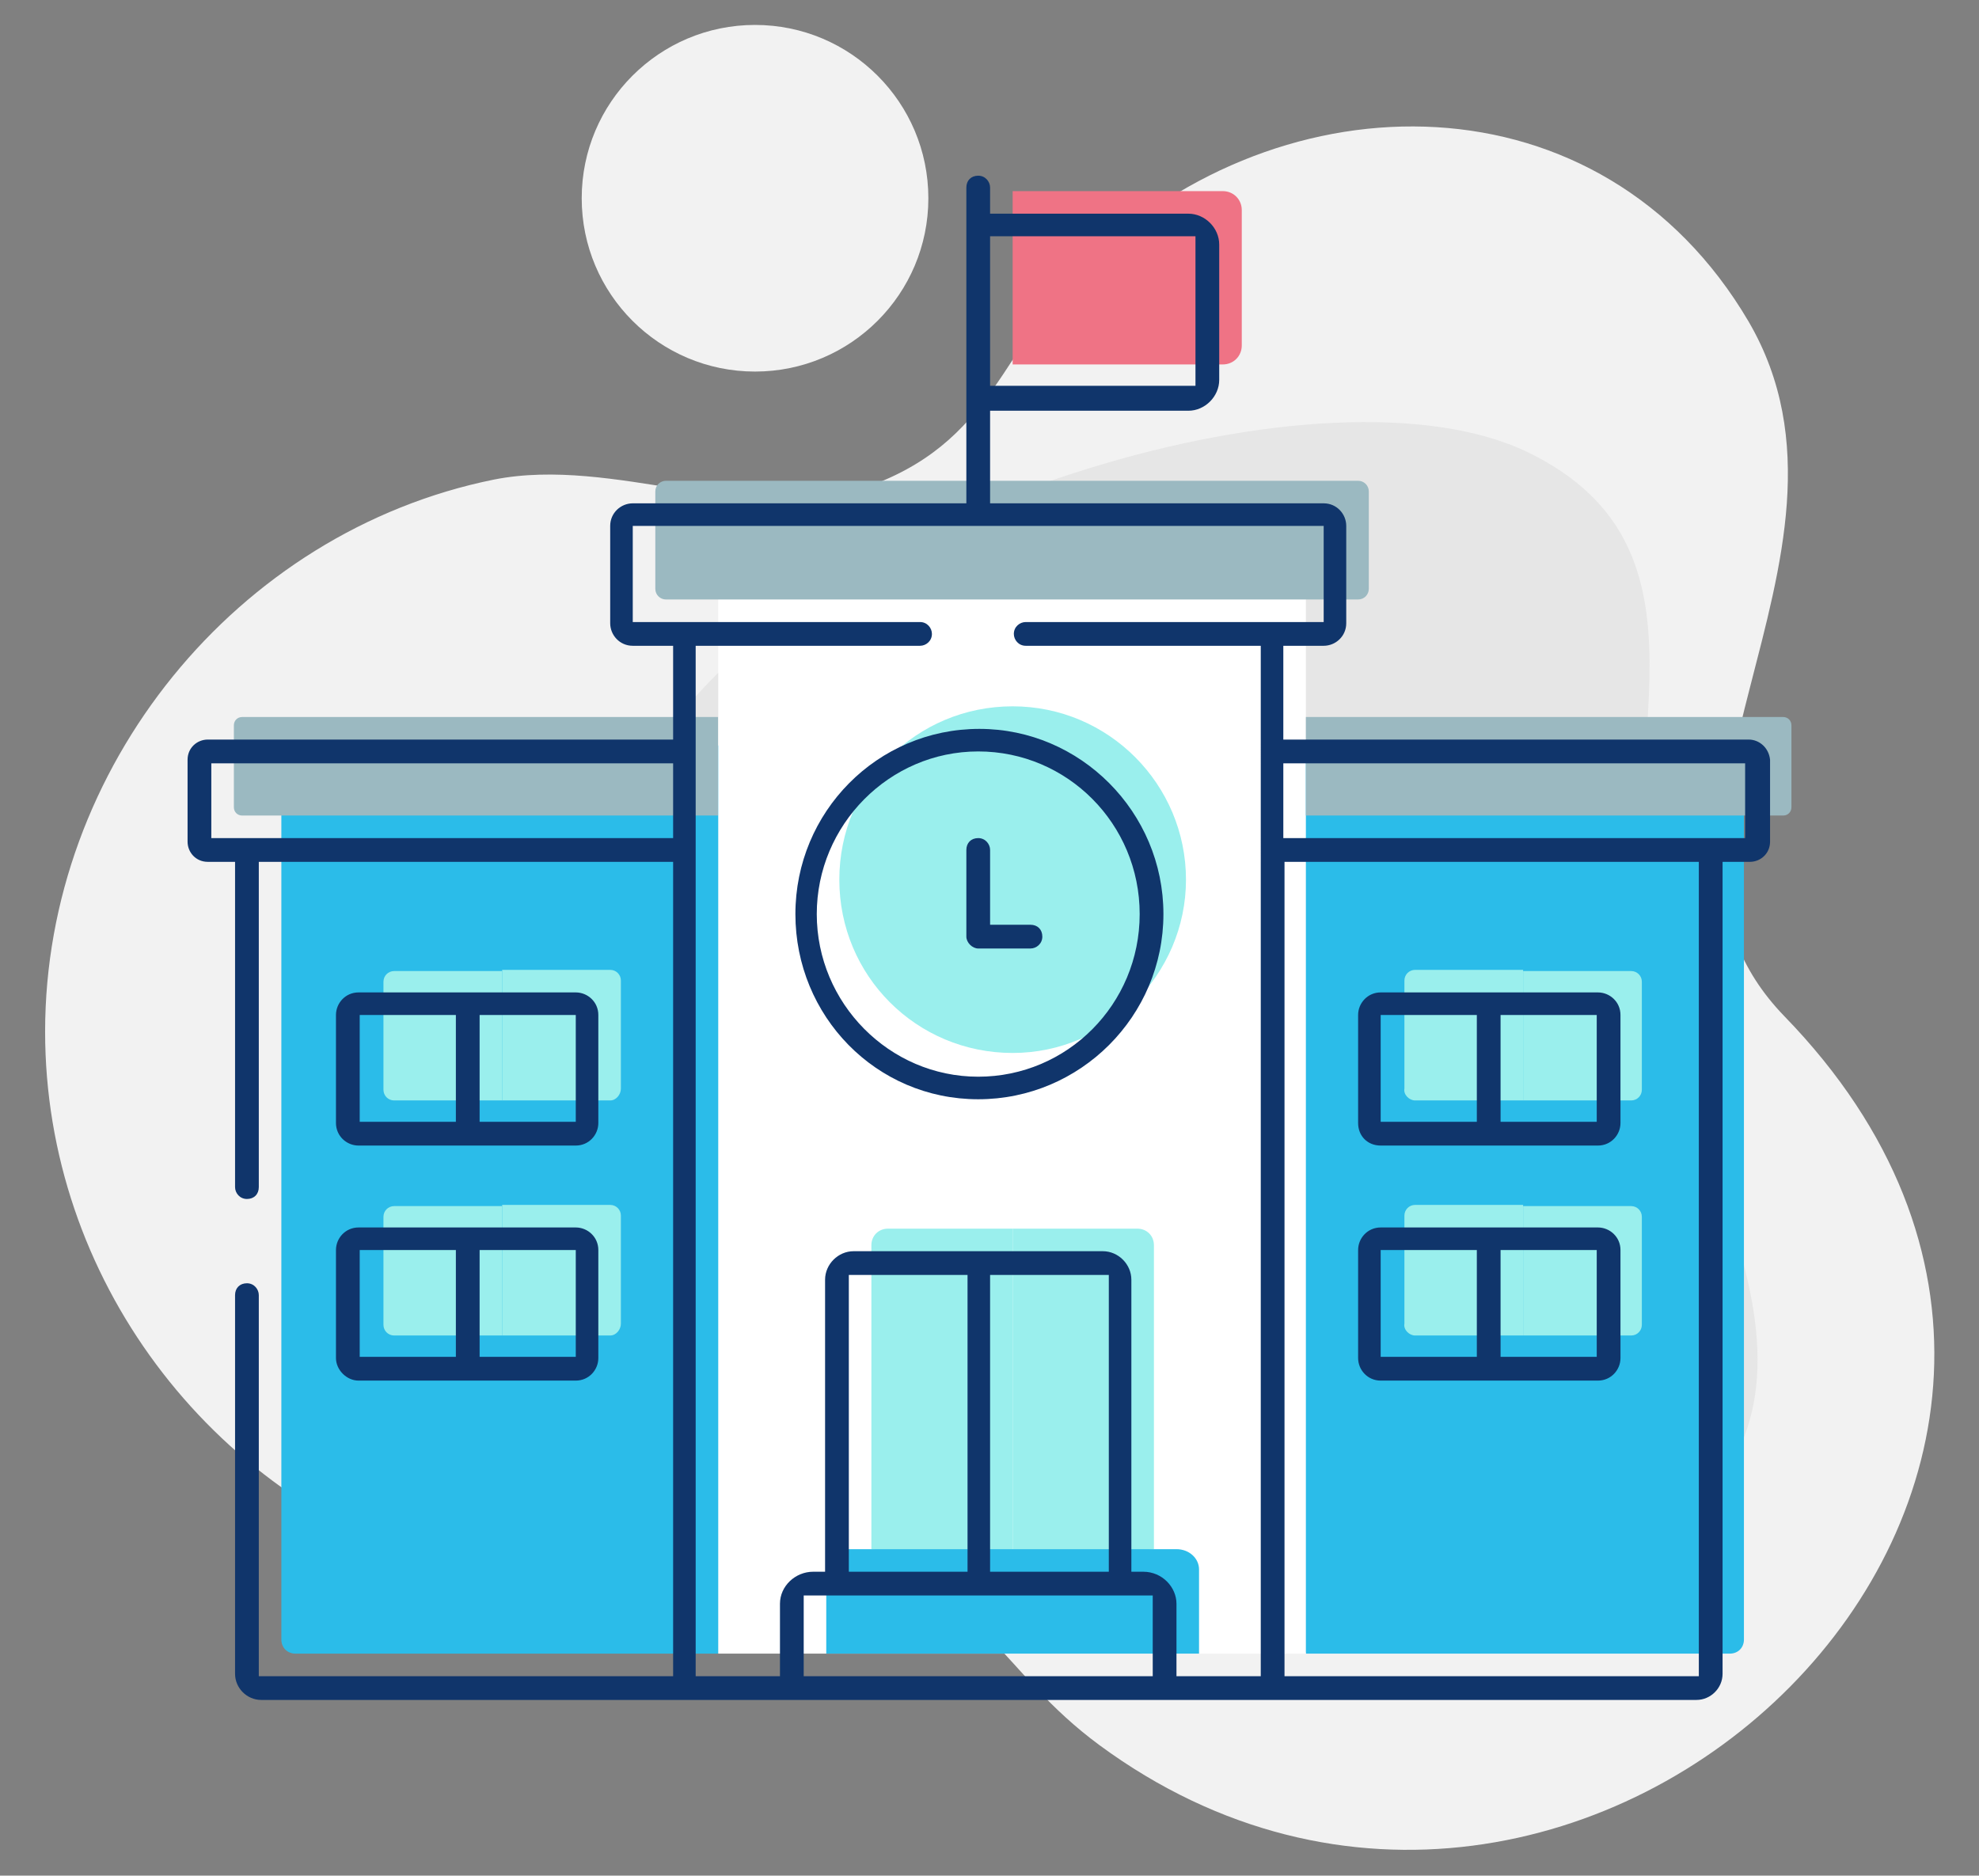
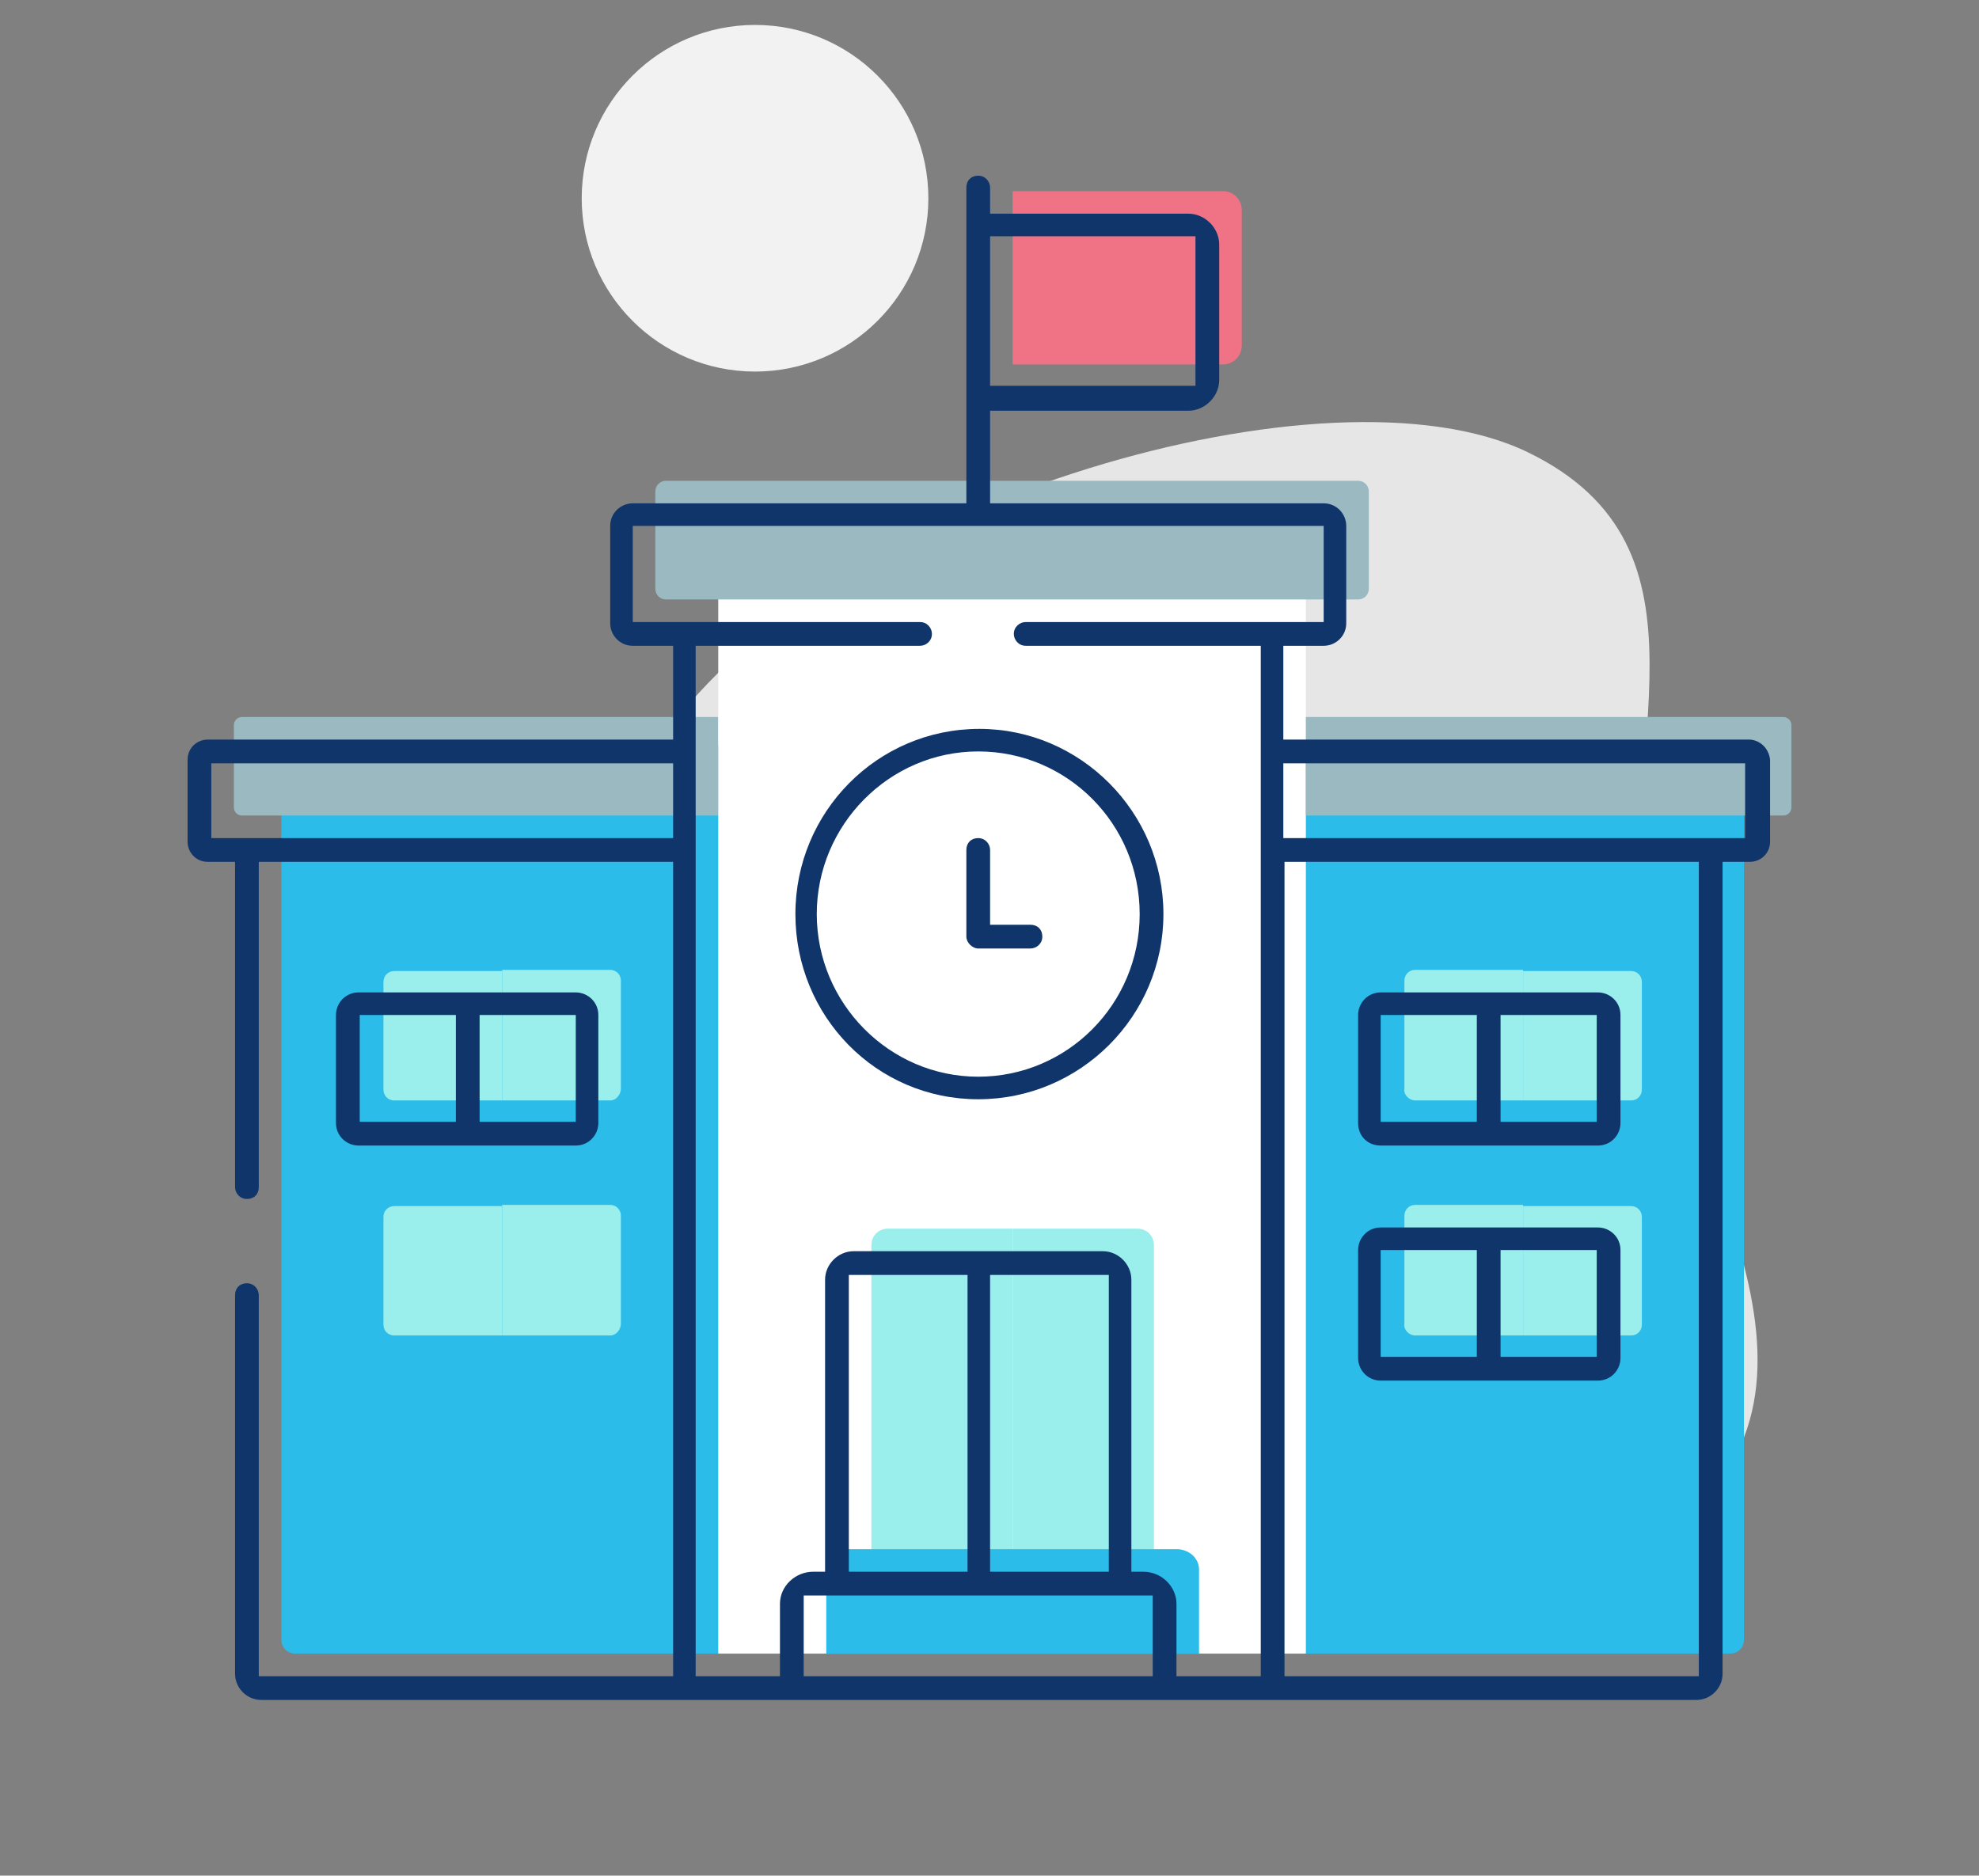
<svg xmlns="http://www.w3.org/2000/svg" version="1.1" id="Layer_1" x="0px" y="0px" width="166.7px" height="158px" viewBox="0 0 166.7 158" style="enable-background:new 0 0 166.7 158;" xml:space="preserve">
  <rect x="0" y="0" width="166.7" height="158" fill="#808080" stroke="none" />
  <style type="text/css"> .st0{fill:#2BBCE9;} .st1{fill:#F2F2F2;} .st2{fill:#E6E6E6;} .st3{fill:#75CFF0;} .st4{fill:#0B9FCB;} .st5{fill:#15799B;} .st6{fill:#565757;} .st7{fill:#CCCBCB;} .st8{fill:#9AEFED;} .st9{fill:#10356B;} .st10{fill:#77787B;} .st11{fill:#333333;} .st12{fill:#FFBC05;} .st13{fill:#FFFFFF;} .st14{fill:#91B5C7;} .st15{fill:none;stroke:#F2F2F2;stroke-miterlimit:10;} .st16{fill:#9BB9C1;} .st17{fill:#738B95;} .st18{fill:#E0D7B1;} .st19{fill:none;} .st20{fill-rule:evenodd;clip-rule:evenodd;fill:#E0D7B1;} .st21{fill-rule:evenodd;clip-rule:evenodd;fill:#603813;} .st22{fill-rule:evenodd;clip-rule:evenodd;fill:#9BB9C1;} .st23{fill-rule:evenodd;clip-rule:evenodd;fill:#C69C6D;} .st24{fill-rule:evenodd;clip-rule:evenodd;fill:#2BBCE9;} .st25{fill-rule:evenodd;clip-rule:evenodd;fill:#FFDECF;} .st26{fill-rule:evenodd;clip-rule:evenodd;fill:#9AEFED;} .st27{fill-rule:evenodd;clip-rule:evenodd;fill:#8C6239;} .st28{fill:#77797B;} .st29{fill:#2EBBE7;} .st30{fill:#FFDECF;} .st31{fill:#8C6239;} .st32{fill:#C69C6D;} .st33{fill:#603813;} .st34{fill:#596C76;} .st35{fill:#EEF5F6;} .st36{fill:#F5F5F5;} .st37{fill:#B28960;} .st38{fill:#FED2A4;} .st39{fill:#FFE0B2;} .st40{fill:#F0D0B4;} .st41{fill:#EF7385;} .st42{fill:#F8F9F9;} .st43{fill-rule:evenodd;clip-rule:evenodd;fill:#FFFFFF;} .st44{fill-rule:evenodd;clip-rule:evenodd;fill:#EF7385;} .st45{fill:#214252;} .st46{fill:#151F81;} .st47{fill:#4E2162;stroke:#FFFFFF;stroke-miterlimit:10;} .st48{fill:#4FC7F3;} .st49{fill:#52C5F2;} </style>
  <g>
    <g>
      <g>
-         <path class="st1" d="M150.3,85.6c-15.3-15.8,8.6-38.6-3-58.5C134.9,6,108.1,6.2,91.7,22c-7.4,7.1-7.8,15.4-19.2,19.2 c-9.4,3.1-20.8-2.8-30.9-0.8C19.9,44.8,3.8,64.7,3.8,86.9c0,20.7,13.8,39,33.4,45.1c12.2,3.8,23.7-2.7,35.2-0.1 c10.9,2.5,11.8,8.9,20.2,15.1C133.2,176.9,188,124.4,150.3,85.6z" />
-       </g>
+         </g>
      <g>
        <circle class="st1" cx="63.6" cy="16.7" r="14.6" />
      </g>
      <path class="st2" d="M138.4,79.8c-2.3-16.5,7-33.6-9.7-41.7c-16.7-8.1-58,4.1-72,22.9s-12.5,40.7,5,57.2 c17.6,16.4,62.6,23.4,79.1,10.7S140.8,96.3,138.4,79.8z" />
    </g>
  </g>
  <g>
    <g>
      <path class="st24" d="M110,139.3h35.7c0.7,0,1.2-0.5,1.2-1.2V62.8H110l-10.9,39.4L110,139.3z" />
    </g>
    <g>
      <path class="st24" d="M60.5,139.3H24.9c-0.7,0-1.2-0.5-1.2-1.2V62.8h36.9l10.2,39.4L60.5,139.3z" />
    </g>
    <g>
      <path class="st22" d="M60.5,68.7H23.7h-3.3c-0.4,0-0.7-0.3-0.7-0.7v-6.9c0-0.4,0.3-0.7,0.7-0.7h40.1L60.5,68.7z" />
    </g>
    <g>
      <path class="st43" d="M60.5,139.3H110V68.7v-24H60.5v24V139.3z" />
    </g>
    <g>
      <path class="st22" d="M60.5,50.5H110h4.4c0.5,0,0.9-0.4,0.9-0.9v-8.2c0-0.5-0.4-0.9-0.9-0.9H85.3H56.1c-0.5,0-0.9,0.4-0.9,0.9v8.2 c0,0.5,0.4,0.9,0.9,0.9H60.5z" />
    </g>
    <g>
      <path class="st44" d="M85.3,30.7H103c0.9,0,1.6-0.7,1.6-1.6V17.7c0-0.9-0.7-1.6-1.6-1.6H85.3L85.3,30.7z" />
    </g>
    <g>
      <path class="st26" d="M51.4,92.7h-9.1v-11h9.1c0.5,0,0.9,0.4,0.9,0.9v9.1C52.3,92.2,51.9,92.7,51.4,92.7z" />
    </g>
    <g>
      <path class="st26" d="M42.3,92.7h-9.1c-0.5,0-0.9-0.4-0.9-0.9v-9.1c0-0.5,0.4-0.9,0.9-0.9h9.1V92.7z" />
    </g>
    <g>
      <path class="st26" d="M42.3,112.5h-9.1c-0.5,0-0.9-0.4-0.9-0.9v-9.1c0-0.5,0.4-0.9,0.9-0.9h9.1V112.5z" />
    </g>
    <g>
      <path class="st26" d="M51.4,112.5h-9.1v-11h9.1c0.5,0,0.9,0.4,0.9,0.9v9.1C52.3,112,51.9,112.5,51.4,112.5z" />
    </g>
    <g>
      <path class="st26" d="M119.2,92.7h9.1v-11h-9.1c-0.5,0-0.9,0.4-0.9,0.9v9.1C118.2,92.2,118.7,92.7,119.2,92.7z" />
    </g>
    <g>
      <path class="st26" d="M128.3,92.7h9.1c0.5,0,0.9-0.4,0.9-0.9v-9.1c0-0.5-0.4-0.9-0.9-0.9h-9.1V92.7z" />
    </g>
    <g>
      <path class="st26" d="M128.3,112.5h9.1c0.5,0,0.9-0.4,0.9-0.9v-9.1c0-0.5-0.4-0.9-0.9-0.9h-9.1V112.5z" />
    </g>
    <g>
      <path class="st26" d="M119.2,112.5h9.1v-11h-9.1c-0.5,0-0.9,0.4-0.9,0.9v9.1C118.2,112,118.7,112.5,119.2,112.5z" />
    </g>
    <g>
      <path class="st26" d="M73.4,130.5l11.9,1.8v-28.8H74.8c-0.8,0-1.4,0.6-1.4,1.4V130.5z" />
    </g>
    <g>
      <path class="st26" d="M85.3,131.8l11.9-1.3v-25.6c0-0.8-0.6-1.4-1.4-1.4H85.3V131.8z" />
    </g>
    <g>
-       <path class="st26" d="M85.3,88.7c8,0,14.6-6.6,14.6-14.6s-6.5-14.6-14.6-14.6S70.7,66,70.7,74.1S77.2,88.7,85.3,88.7z" />
-     </g>
+       </g>
    <g>
      <path class="st22" d="M110,68.7h36.9h3.3c0.4,0,0.7-0.3,0.7-0.7v-6.9c0-0.4-0.3-0.7-0.7-0.7H110L110,68.7z" />
    </g>
    <g>
      <path class="st24" d="M69.6,139.3H101v-7.1c0-0.9-0.8-1.7-1.9-1.7h-1.9H85.3H73.4h-1.9c-1,0-1.9,0.8-1.9,1.7L69.6,139.3 L69.6,139.3z" />
    </g>
    <g>
      <path class="st9" d="M82.4,79.9h4.4c0.5,0,1-0.4,1-1s-0.4-1-1-1h-3.4v-6.3c0-0.5-0.4-1-1-1s-1,0.4-1,1v7.3 C81.4,79.4,81.9,79.9,82.4,79.9z" />
      <path class="st9" d="M82.4,92.6C91,92.6,98,85.6,98,77s-7-15.6-15.5-15.6c-8.6,0-15.5,7-15.5,15.6S73.8,92.6,82.4,92.6z M82.4,63.3C89.9,63.3,96,69.4,96,77s-6.1,13.7-13.6,13.7S68.8,84.5,68.8,77S74.9,63.3,82.4,63.3z" />
      <path class="st9" d="M30.2,96.5h18.3c1.1,0,1.9-0.9,1.9-1.9v-9.1c0-1.1-0.9-1.9-1.9-1.9H30.2c-1.1,0-1.9,0.9-1.9,1.9v9.1 C28.3,95.7,29.2,96.5,30.2,96.5z M40.4,85.5h8.1v9h-8.1V85.5z M30.3,85.5h8.1v9h-8.1V85.5z" />
-       <path class="st9" d="M30.2,116.3h18.3c1.1,0,1.9-0.9,1.9-1.9v-9.1c0-1.1-0.9-1.9-1.9-1.9H30.2c-1.1,0-1.9,0.9-1.9,1.9v9.1 C28.3,115.4,29.2,116.3,30.2,116.3z M40.4,105.3h8.1v9h-8.1V105.3z M30.3,105.3h8.1v9h-8.1V105.3z" />
      <path class="st9" d="M116.3,96.5h18.3c1.1,0,1.9-0.9,1.9-1.9v-9.1c0-1.1-0.9-1.9-1.9-1.9h-18.3c-1.1,0-1.9,0.9-1.9,1.9v9.1 C114.4,95.7,115.2,96.5,116.3,96.5z M126.4,85.5h8.1v9h-8.1V85.5z M116.3,85.5h8.1v9h-8.1V85.5z" />
      <path class="st9" d="M116.3,116.3h18.3c1.1,0,1.9-0.9,1.9-1.9v-9.1c0-1.1-0.9-1.9-1.9-1.9h-18.3c-1.1,0-1.9,0.9-1.9,1.9v9.1 C114.4,115.4,115.2,116.3,116.3,116.3z M126.4,105.3h8.1v9h-8.1V105.3z M116.3,105.3h8.1v9h-8.1V105.3z" />
      <path class="st9" d="M147.3,62.3h-39.2v-7.9h3.4c1,0,1.9-0.8,1.9-1.9v-8.2c0-1-0.8-1.9-1.9-1.9H83.4v-7.8h16.7 c1.4,0,2.6-1.2,2.6-2.6V20.6c0-1.4-1.2-2.6-2.6-2.6H83.4v-2.2c0-0.5-0.4-1-1-1s-1,0.4-1,1v26.6H53.3c-1,0-1.9,0.8-1.9,1.9v8.2 c0,1,0.8,1.9,1.9,1.9h3.4v7.9H17.5c-0.9,0-1.7,0.7-1.7,1.7v6.9c0,0.9,0.7,1.7,1.7,1.7h2.3v27.4c0,0.5,0.4,1,1,1s1-0.4,1-1V72.6 h34.9v68.6H21.8v-32.1c0-0.5-0.4-1-1-1s-1,0.4-1,1V141c0,1.2,1,2.2,2.2,2.2h120.9c1.2,0,2.2-1,2.2-2.2V72.6h2.3 c0.9,0,1.7-0.7,1.7-1.7V64C149,63,148.2,62.3,147.3,62.3z M83.4,19.9h17.3v12.6H83.4V19.9z M56.7,70.6H17.8v-6.3h38.9V70.6z M97.1,141.2H67.7v-6.8h29.4V141.2z M71.5,132.4v-25h10v25H71.5z M83.4,132.4v-25h10v25H83.4z M106.2,141.2h-7.1v-6.1 c0-1.4-1.2-2.7-2.8-2.7l-1,0v-24.6c0-1.3-1.1-2.4-2.4-2.4H71.9c-1.3,0-2.4,1.1-2.4,2.4v24.6l-1,0c-1.5,0-2.8,1.2-2.8,2.7v6.1h-7.1 V54.4h18.9c0.5,0,1-0.4,1-1c0-0.5-0.4-1-1-1H53.3v-8.1h58.2v8.1H86.4c-0.5,0-1,0.4-1,1c0,0.5,0.4,1,1,1h19.8V141.2z M143.1,141.2 h-34.9V72.6h34.9V141.2z M147,70.6h-38.9v-6.3H147V70.6z" />
    </g>
  </g>
</svg>